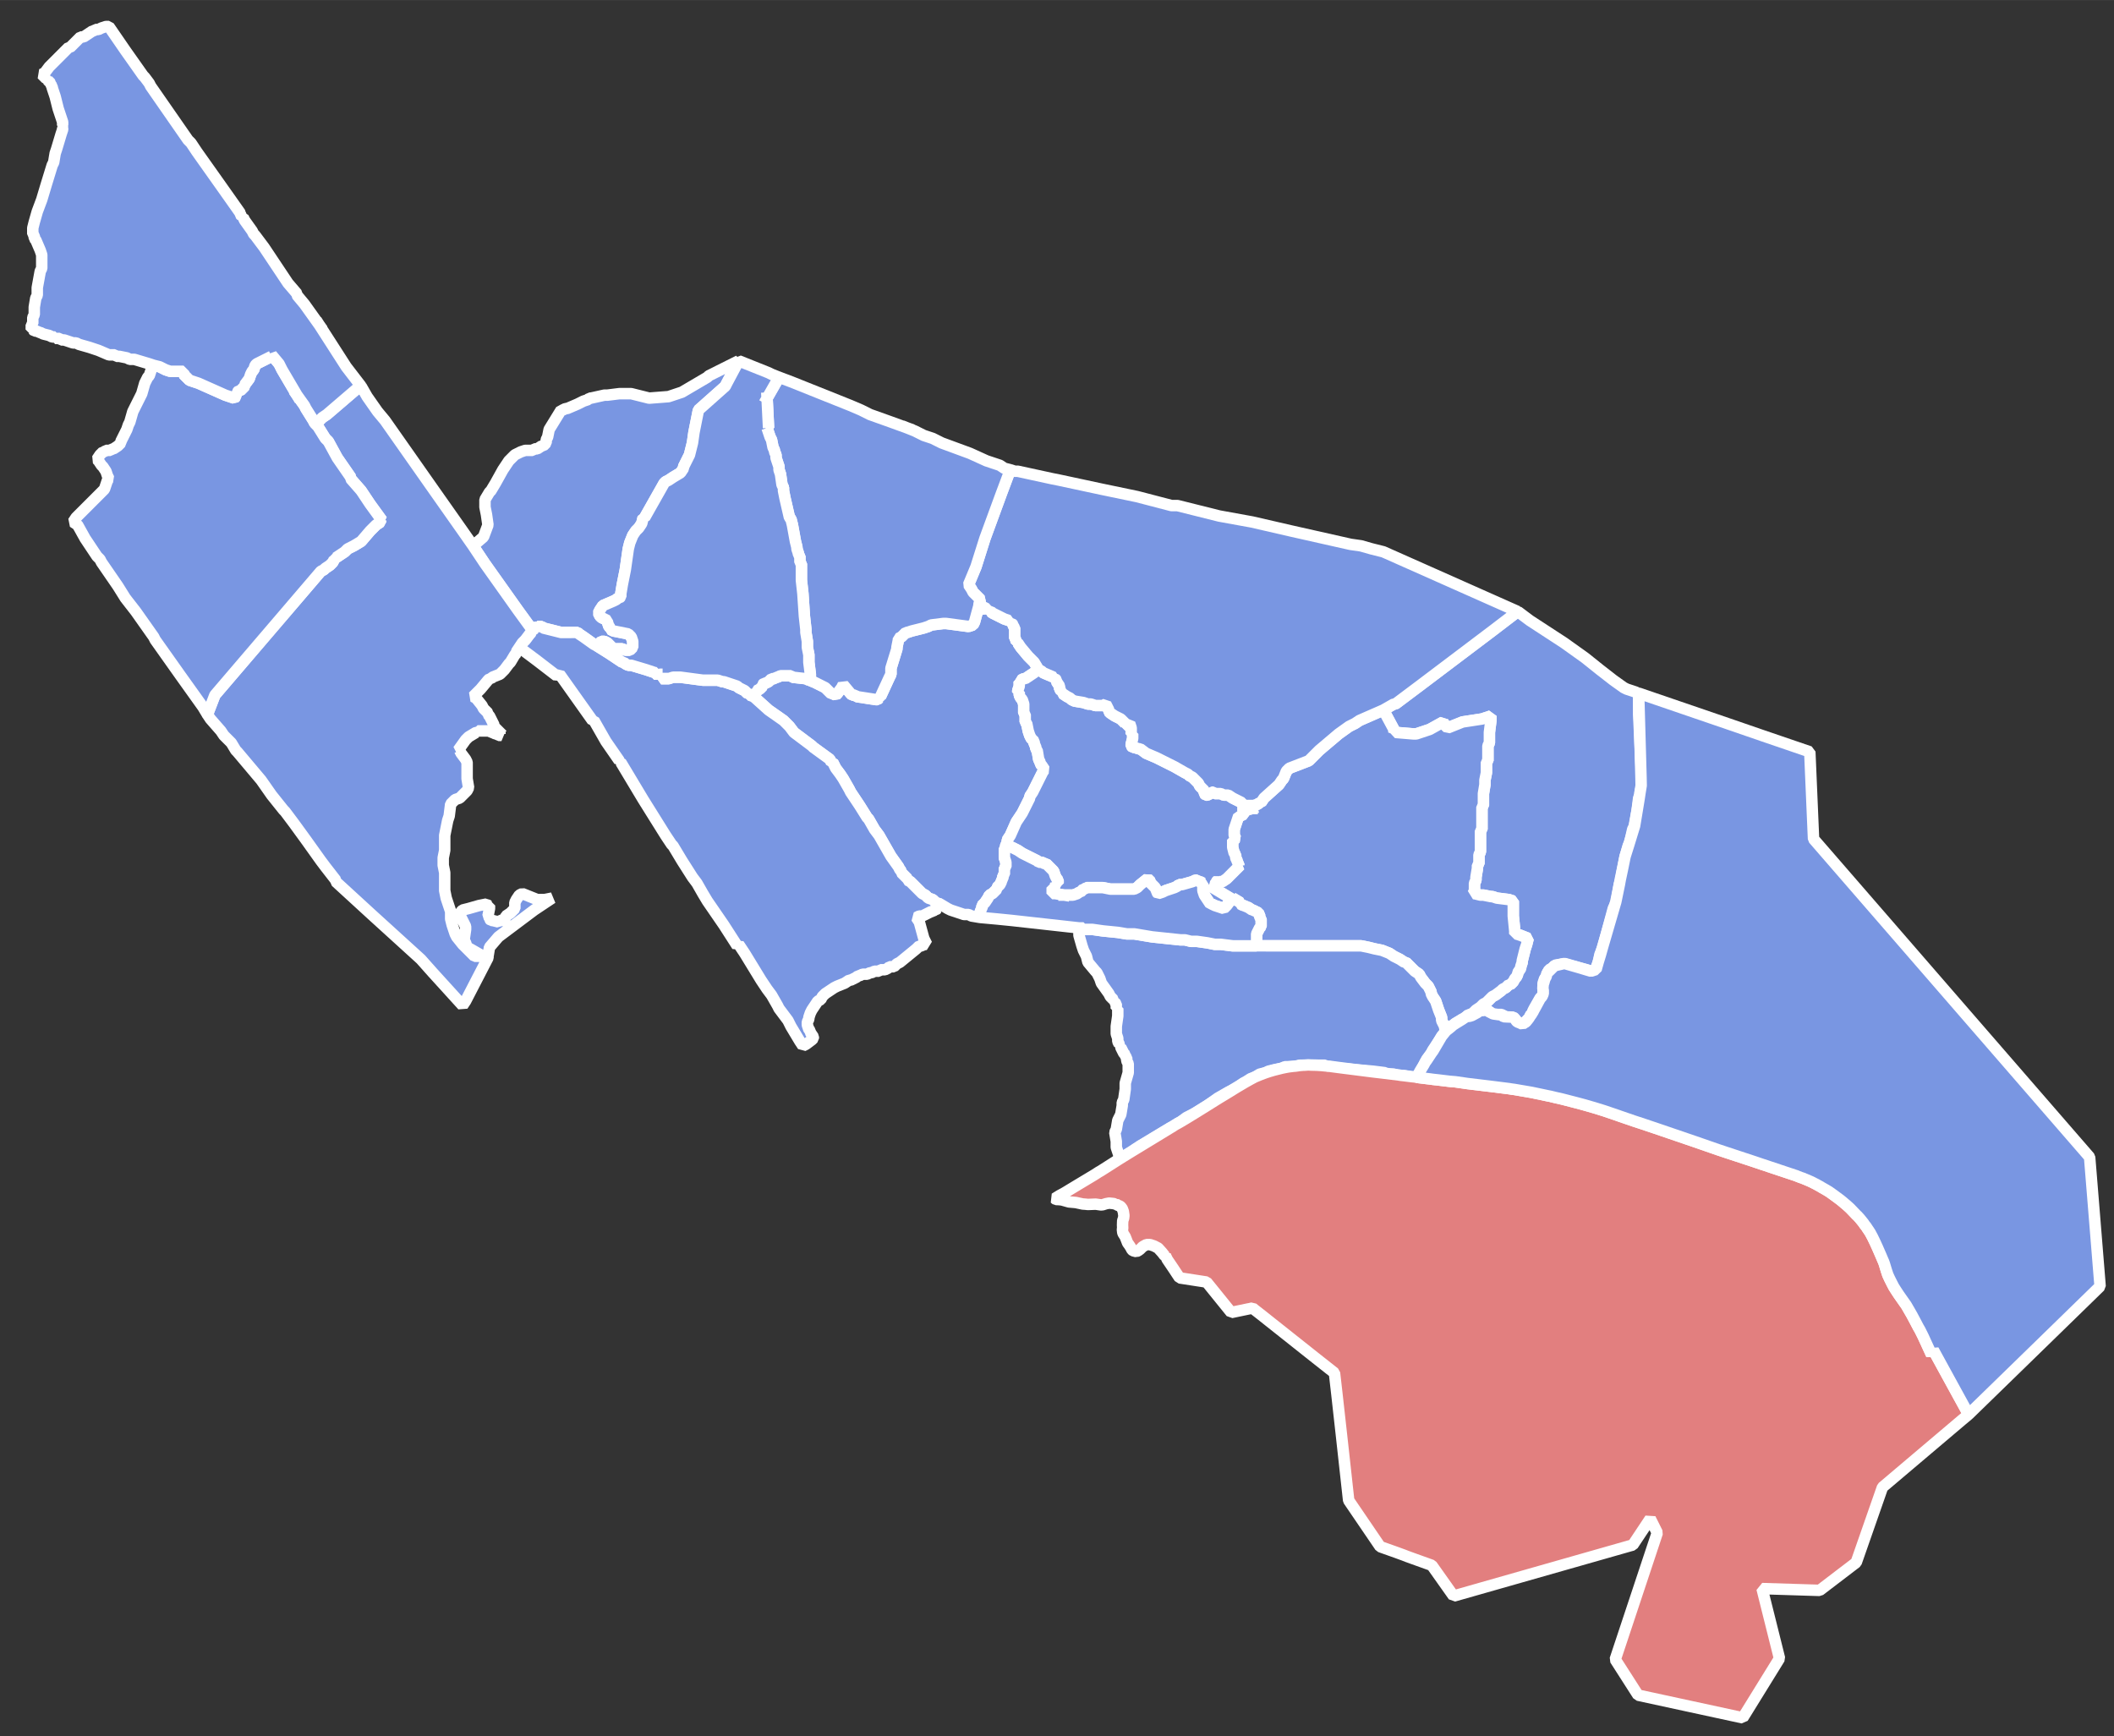
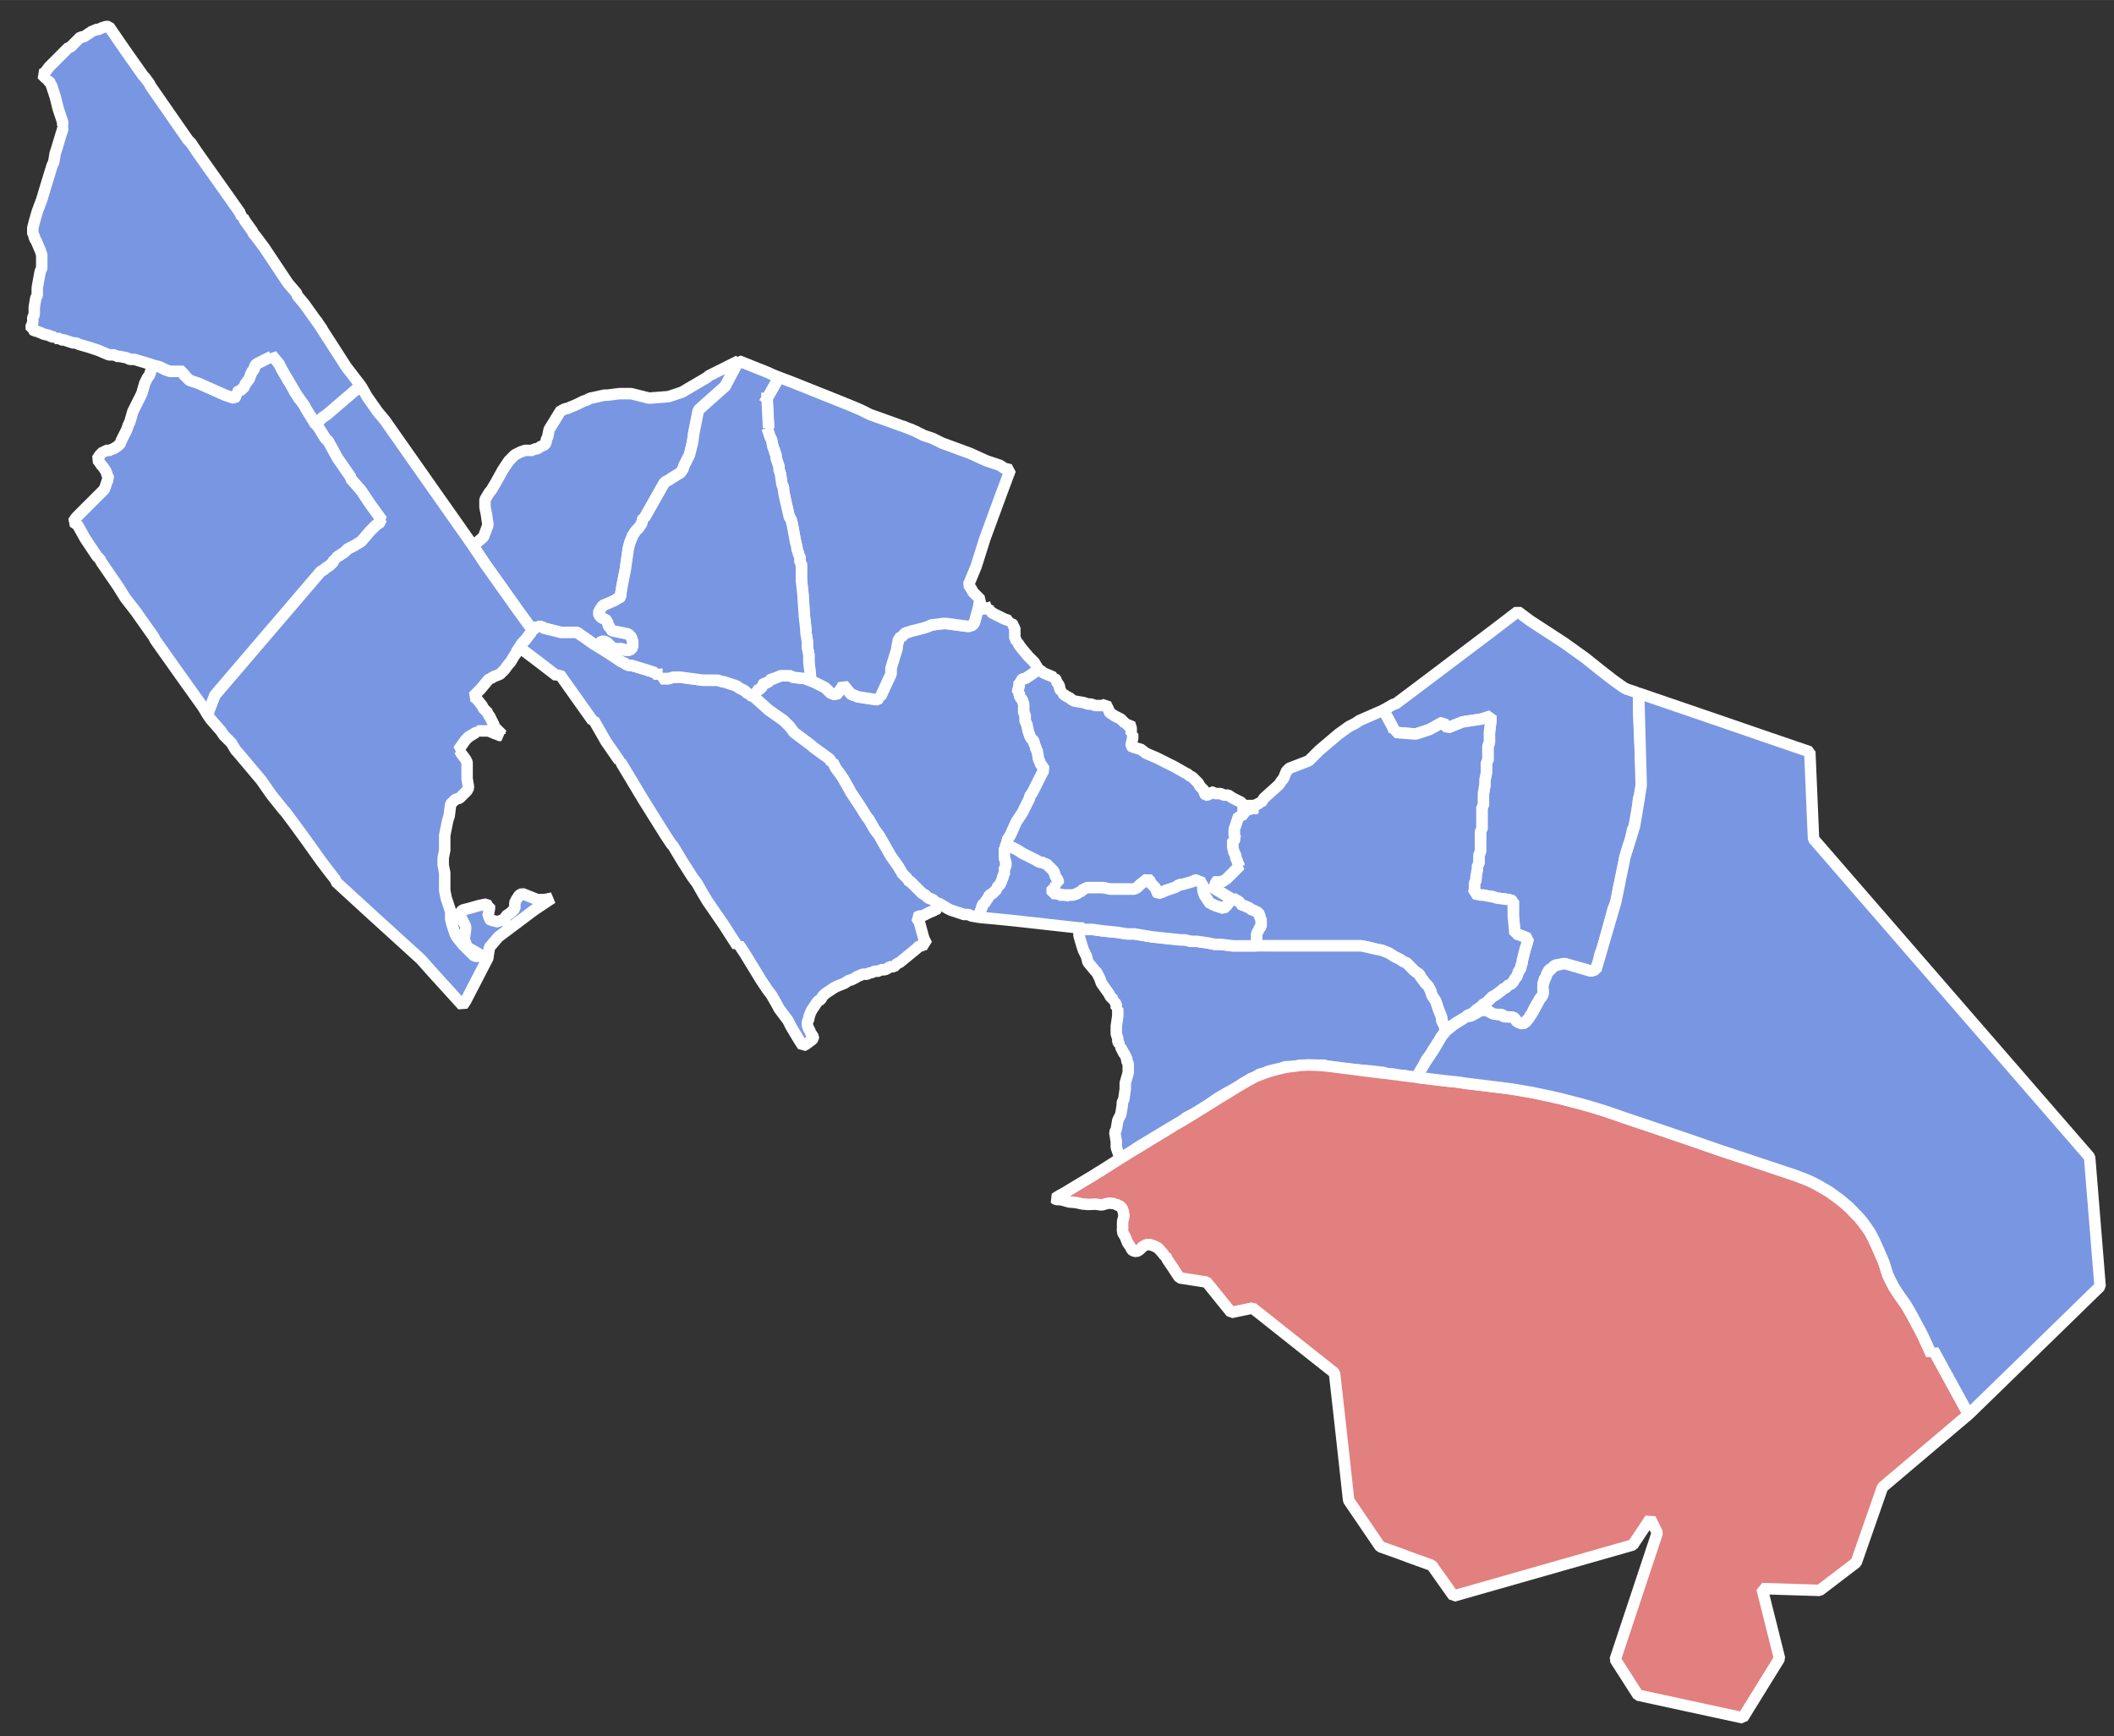
<svg xmlns="http://www.w3.org/2000/svg" xmlns:ns1="http://sodipodi.sourceforge.net/DTD/sodipodi-0.dtd" xmlns:ns2="http://www.inkscape.org/namespaces/inkscape" viewBox="0 0 141.652 116.336" width="11.993mm" version="1.2" height="9.85mm" id="svg5242" ns1:docname="2022 Maryland House of Delegates District 33C results by precinct.svg" ns2:version="1.2.1 (9c6d41e410, 2022-07-14)">
  <rect x="0" y="0" width="141.652" height="116.336" fill="#333333" stroke="none" />
  <ns1:namedview id="namedview5244" pagecolor="#505050" bordercolor="#eeeeee" borderopacity="1" ns2:showpageshadow="0" ns2:pageopacity="0" ns2:pagecheckerboard="0" ns2:deskcolor="#505050" ns2:document-units="mm" showgrid="false" ns2:zoom="6.2857298" ns2:cx="-9.5454311" ns2:cy="19.409043" ns2:window-width="1920" ns2:window-height="1009" ns2:window-x="2552" ns2:window-y="353" ns2:window-maximized="1" ns2:current-layer="g5238" />
  <defs id="defs2" />
  <g fill-rule="evenodd" stroke-linecap="square" stroke-linejoin="bevel" stroke-width="1" fill="none" stroke="#000000" id="g5238" transform="translate(-2273.821,-964.915)">
    <g stroke-linecap="square" stroke-linejoin="bevel" font-size="34.375px" font-style="normal" stroke-width="1" stroke-opacity="1" fill="none" stroke="#000000" font-family="'MS Shell Dlg 2'" font-weight="400" id="g4" />
    <g stroke-linecap="square" stroke-linejoin="bevel" font-size="34.375px" font-style="normal" stroke-width="1" stroke-opacity="1" fill="none" stroke="#000000" font-family="'MS Shell Dlg 2'" font-weight="400" id="g6" />
    <g stroke-linecap="square" stroke-linejoin="bevel" font-size="34.375px" font-style="normal" stroke-width="1" stroke-opacity="1" transform="scale(11.808)" fill="none" stroke="#000000" font-family="'MS Shell Dlg 2'" font-weight="400" id="g8" />
    <g stroke-linecap="square" stroke-linejoin="bevel" font-size="34.375px" font-style="normal" stroke-width="1" stroke-opacity="1" transform="scale(1)" fill="none" stroke="#000000" font-family="'MS Shell Dlg 2'" font-weight="400" id="g10" />
    <g stroke-linecap="square" stroke-linejoin="bevel" font-size="34.375px" font-style="normal" stroke-width="1" stroke-opacity="1" transform="scale(1)" fill="none" stroke="#000000" font-family="'MS Shell Dlg 2'" font-weight="400" id="g16" />
    <g stroke-linecap="square" stroke-linejoin="bevel" font-size="34.375px" font-style="normal" stroke-width="1" stroke-opacity="1" transform="scale(11.808)" fill="none" stroke="#000000" font-family="'MS Shell Dlg 2'" font-weight="400" id="g18" />
    <g stroke-linecap="square" stroke-linejoin="bevel" font-size="34.375px" font-style="normal" stroke-width="1" stroke-opacity="1" transform="scale(11.808)" fill="none" stroke="#000000" font-family="'MS Shell Dlg 2'" font-weight="400" id="g20" />
    <g stroke-linecap="square" stroke-linejoin="bevel" font-size="34.375px" font-style="normal" stroke-width="1" stroke-opacity="1" transform="scale(11.808)" fill="none" stroke="#000000" font-family="'MS Shell Dlg 2'" font-weight="400" id="g22" />
    <g stroke-linecap="square" stroke-linejoin="bevel" font-size="34.375px" font-style="normal" stroke-width="1" stroke-opacity="1" transform="scale(11.808)" fill="none" stroke="#000000" font-family="'MS Shell Dlg 2'" font-weight="400" id="g24" />
    <g stroke-linecap="square" stroke-linejoin="bevel" font-size="34.375px" font-style="normal" stroke-width="1" stroke-opacity="1" transform="scale(11.808)" fill="none" stroke="#000000" font-family="'MS Shell Dlg 2'" font-weight="400" id="g26" />
    <g stroke-linecap="square" stroke-linejoin="bevel" font-size="34.375px" font-style="normal" stroke-width="1" stroke-opacity="1" transform="scale(11.808)" fill="none" stroke="#000000" font-family="'MS Shell Dlg 2'" font-weight="400" id="g32" />
    <g stroke-linecap="square" stroke-linejoin="bevel" font-size="34.375px" font-style="normal" stroke-width="1" stroke-opacity="1" transform="scale(11.808)" fill="none" stroke="#000000" font-family="'MS Shell Dlg 2'" font-weight="400" id="g34" />
    <g stroke-linecap="square" stroke-linejoin="bevel" font-size="34.375px" font-style="normal" stroke-width="1" stroke-opacity="1" transform="scale(1)" fill="none" stroke="#000000" font-family="'MS Shell Dlg 2'" font-weight="400" id="g40" />
    <g stroke-linecap="square" stroke-linejoin="bevel" font-size="34.375px" font-style="normal" stroke-width="3.071" stroke-opacity="1" transform="scale(1)" fill="#808080" fill-opacity="1" stroke="#232323" font-family="'MS Shell Dlg 2'" font-weight="400" id="g116" />
    <g stroke-linecap="square" stroke-linejoin="bevel" font-size="34.375px" font-style="normal" stroke-width="3.071" stroke-opacity="1" transform="scale(1)" fill="#7996e2" fill-opacity="1" stroke="#232323" font-family="'MS Shell Dlg 2'" font-weight="400" id="g120" style="stroke-width:0.768;stroke-dasharray:none;stroke:#ffffff;stroke-opacity:1">
      <path fill-rule="evenodd" vector-effect="none" d="m 2322.42,990.791 -1.8,1.6 -0.3,1.5 -0.1,0.7 -0.2,0.8 -0.4,0.8 v 0.1 l -0.2,0.3 -0.5,0.3 -0.3,0.2 -0.2,0.1 -0.1,0.1 -1.3,2.3 h -0.1 l -0.1,0.4 -0.2,0.299 -0.2,0.2 -0.2,0.3 -0.2,0.5 -0.1,0.4 -0.2,1.4 -0.1,0.5 -0.1,0.5 -0.1,0.6 v 0.2 l -0.1,0.1 h -0.1 l -0.1,0.1 -0.2,0.1 -0.7,0.3 -0.2,0.3 -0.1,0.2 0.1,0.2 0.1,0.1 0.4,0.2 v 0.1 l 0.1,0.3 0.1,0.1 v 0.1 l 0.2,0.1 1,0.2 0.2,0.2 0.1,0.3 v 0.2 0.2 l -0.2,0.2 h -0.1 -0.2 l -0.2,-0.1 h -0.4 -0.2 l -0.1,-0.1 -0.3,-0.3 -0.2,-0.1 h -0.1 -0.1 l -0.2,0.2 -0.1,0.1 -0.2,-0.1 -0.7,-0.5 -0.3,-0.2 -0.1,-0.1 h -0.1 -0.6 -0.1 -0.2 -0.1 l -1.2,-0.3 -0.1,-0.1 h -0.1 -0.1 -0.1 l -0.1,-0.1 -0.2,0.4 -0.2,-0.3 -0.8,-1.1 -2.2,-3.1 -0.8,-1.2 0.7,-0.6 0.3,-0.8 -0.1,-0.699 -0.1,-0.5 v -0.5 l 0.3,-0.5 0.1,-0.1 0.3,-0.5 0.5,-0.9 0.4,-0.6 0.4,-0.4 0.4,-0.2 0.3,-0.1 h 0.5 l 0.1,-0.1 h 0.2 l 0.3,-0.2 h 0.1 l 0.2,-0.2 v -0.2 l 0.1,-0.2 0.1,-0.5 0.8,-1.3 h 0.1 l 0.2,-0.1 h 0.1 l 0.7,-0.3 0.4,-0.2 0.3,-0.1 0.1,-0.1 h 0.1 l 0.9,-0.2 h 0.2 l 0.8,-0.1 h 0.8 l 1.2,0.3 1.3,-0.1 0.9,-0.3 1.7,-1 0.1,-0.1 2,-1 -0.8,1.5 -0.1,0.2 v 0" id="path118" style="stroke-width:0.768;stroke-dasharray:none;stroke:#ffffff;stroke-opacity:1" />
    </g>
    <g stroke-linecap="square" stroke-linejoin="bevel" font-size="34.375px" font-style="normal" stroke-width="3.071" stroke-opacity="1" transform="scale(1)" fill="#7996e2" fill-opacity="1" stroke="#232323" font-family="'MS Shell Dlg 2'" font-weight="400" id="g124" style="stroke-width:0.768;stroke-dasharray:none;stroke:#ffffff;stroke-opacity:1">
      <path fill-rule="evenodd" vector-effect="none" d="m 2373.32,1032.59 h -0.2 -0.1 l -0.2,0.2 -0.4,0.2 h -0.1 -0.2 l 0.1,-0.1 h 0.1 l 0.2,-0.1 0.2,-0.2 0.3,-0.2 0.2,-0.2 0.2,-0.1 0.3,-0.3 0.1,-0.1 0.2,-0.1 0.4,-0.3 0.1,-0.1 0.2,-0.1 0.2,-0.2 h 0.1 l 0.2,-0.2 0.1,-0.2 0.1,-0.1 0.1,-0.2 v -0.1 l 0.2,-0.3 v -0.1 l 0.1,-0.3 v -0.1 l 0.2,-0.8 0.1,-0.3 0.1,-0.4 -0.5,-0.2 -0.3,-0.1 h -0.1 v -0.1 -0.1 l -0.1,-1 v -0.3 -0.7 l -0.3,-0.1 -0.8,-0.1 -0.3,-0.1 h -0.1 l -0.5,-0.1 h -0.1 -0.1 l -0.4,-0.1 h -0.1 l 0.1,-0.2 v -0.5 l 0.1,-0.2 v -0.2 l 0.1,-0.6 v -0.1 -0.1 l 0.1,-0.1 v -0.2 -0.4 l 0.1,-0.2 v -0.1 -0.4 -0.2 -0.1 -0.3 -0.1 -0.1 -0.1 l 0.1,-0.1 v -0.1 -0.4 -0.2 -0.1 -0.5 -0.2 l 0.1,-0.1 v -0.4 -0.2 -0.2 l 0.1,-0.6 v -0.2 -0.1 l 0.1,-0.5 v -0.2 -0.1 -0.1 -0.3 l 0.1,-0.1 v -0.1 -0.2 -0.4 -0.2 -0.1 l 0.1,-0.2 v -0.1 -0.1 -0.2 -0.1 -0.2 l 0.1,-0.8 v -0.3 l -0.6,0.2 -1.3,0.2 -0.5,0.2 -0.5,0.2 -0.2,-0.2 -0.1,-0.2 -0.9,0.5 -0.9,0.3 h -0.2 l -1.2,-0.1 v -0.1 l -0.1,0.1 v -0.2 l -0.7,-1.3 0.7,-0.4 h 0.1 l 1.6,-1.2 4.9,-3.7 1.7,-1.3 0.8,0.6 2.3,1.5 0.7,0.5 0.7,0.5 1,0.8 0.9,0.7 0.7,0.5 0.2,0.1 0.6,0.2 0.2,0.1 v 1.4 l 0.2,4.2 v 0.6 l -0.1,0.4 v 0.2 l -0.1,0.2 -0.1,0.8 -0.2,1.1 -0.1,0.2 -0.2,0.9 -0.1,0.2 -0.2,0.7 -0.2,1 -0.1,0.6 -0.1,0.3 -0.2,1.2 -0.2,0.4 -0.7,2.6 -0.2,0.5 -0.1,0.5 -0.2,0.5 -0.3,0.1 -0.3,-0.1 -0.4,-0.1 -1.1,-0.3 -0.6,0.1 -0.2,0.2 -0.2,0.1 -0.1,0.2 -0.1,0.3 -0.1,0.1 -0.1,0.3 v 0.3 0.2 0.1 0.1 0.1 h -0.1 v 0.1 l -0.1,0.1 -0.4,0.7 -0.1,0.2 v 0.1 l -0.1,0.1 -0.1,0.1 v 0.1 l -0.1,0.1 -0.2,0.2 -0.1,0.1 -0.1,0.1 -0.2,-0.1 -0.1,-0.1 -0.1,-0.1 -0.1,-0.1 -0.1,-0.1 h -0.2 -0.3 l -0.1,-0.1 -0.2,-0.1 h -0.2 -0.4 l -0.2,-0.2 -0.2,-0.1 -0.1,-0.1 v 0.1 0" id="path122" style="stroke-width:0.768;stroke-dasharray:none;stroke:#ffffff;stroke-opacity:1" />
    </g>
    <g stroke-linecap="square" stroke-linejoin="bevel" font-size="34.375px" font-style="normal" stroke-width="3.071" stroke-opacity="1" transform="scale(1)" fill="#7996e2" fill-opacity="1" stroke="#232323" font-family="'MS Shell Dlg 2'" font-weight="400" id="g128" style="stroke-width:0.768;stroke-dasharray:none;stroke:#ffffff;stroke-opacity:1">
      <path fill-rule="evenodd" vector-effect="none" d="m 2357.72,1019.09 v -0.2 h 0.1 l 0.3,-0.1 0.1,-0.1 h 0.1 l 0.2,-0.3 1,-0.9 0.2,-0.3 0.1,-0.1 0.2,-0.5 0.2,-0.2 1.3,-0.5 0.7,-0.7 1.3,-1.1 0.7,-0.5 0.4,-0.2 0.3,-0.2 1.6,-0.7 0.7,1.3 v 0.2 l 0.1,-0.1 v 0.1 l 1.2,0.1 h 0.2 l 0.9,-0.3 0.9,-0.5 0.1,0.2 0.2,0.2 0.5,-0.2 0.5,-0.2 1.3,-0.2 0.6,-0.2 v 0.3 l -0.1,0.8 v 0.2 0.1 0.2 0.1 0.1 l -0.1,0.2 v 0.1 0.2 0.4 0.2 0.1 l -0.1,0.1 v 0.3 0.1 0.1 0.2 l -0.1,0.5 v 0.1 0.2 l -0.1,0.6 v 0.2 0.2 0.4 l -0.1,0.1 v 0.2 0.5 0.1 0.2 0.4 0.1 l -0.1,0.1 v 0.1 0.1 0.1 0.3 0.1 0.2 0.4 0.1 l -0.1,0.2 v 0.4 0.2 l -0.1,0.1 v 0.1 0.1 l -0.1,0.6 v 0.2 l -0.1,0.2 v 0.5 l -0.1,0.2 h 0.1 l 0.4,0.1 h 0.1 0.1 l 0.5,0.1 h 0.1 l 0.3,0.1 0.8,0.1 0.3,0.1 v 0.7 0.3 l 0.1,1 v 0.1 0.1 h 0.1 l 0.3,0.1 0.5,0.2 -0.1,0.4 -0.1,0.3 -0.2,0.8 v 0.1 l -0.1,0.3 v 0.1 l -0.2,0.3 v 0.1 l -0.1,0.2 -0.1,0.1 -0.1,0.2 -0.2,0.2 h -0.1 l -0.2,0.2 -0.2,0.1 -0.1,0.1 -0.4,0.3 -0.2,0.1 -0.1,0.1 -0.3,0.3 -0.2,0.1 -0.2,0.2 -0.3,0.2 -0.2,0.2 -0.2,0.1 h -0.1 l -0.1,0.1 -0.2,0.2 h -0.1 l -0.5,0.3 -0.1,0.1 -0.2,0.1 v 0.1 l -0.1,0.1 -0.2,0.1 -0.1,-0.2 v -0.1 l -0.1,-0.2 -0.1,-0.2 v -0.2 l -0.2,-0.5 -0.1,-0.3 -0.1,-0.3 -0.2,-0.3 -0.1,-0.2 v -0.1 l -0.1,-0.2 -0.1,-0.2 -0.2,-0.2 -0.3,-0.4 -0.1,-0.2 -0.3,-0.2 -0.3,-0.3 -0.3,-0.3 h -0.1 l -0.3,-0.2 -0.4,-0.2 -0.3,-0.2 -0.5,-0.2 -0.5,-0.1 -0.4,-0.1 -0.5,-0.1 h -0.4 -1.3 -0.5 -0.4 -0.2 -1.5 -1.7 -1 v -0.2 -0.2 -0.1 -0.1 -0.1 -0.1 l 0.1,-0.2 0.1,-0.2 0.1,-0.1 v -0.1 -0.2 -0.1 -0.1 l -0.1,-0.1 v -0.1 -0.1 l -0.1,-0.1 -0.1,-0.1 h -0.1 l -0.1,-0.1 h -0.1 l -0.3,-0.2 h -0.1 l -0.1,-0.1 h -0.1 l -0.2,-0.1 v -0.1 l -0.5,-0.3 v 0.1 l -1.5,-0.9 h 0.1 0.1 l 0.1,0.1 0.1,-0.4 0.1,-0.1 0.1,0.1 h 0.2 l 0.3,-0.2 0.1,-0.1 0.8,-0.8 h -0.1 v -0.1 l -0.1,-0.1 v -0.1 l -0.1,-0.2 v -0.1 -0.1 l -0.1,-0.1 -0.1,-0.4 v -0.1 -0.2 -0.1 -0.1 h 0.1 l 0.1,-0.1 -0.1,-0.2 v -0.4 l 0.3,-0.9 h 0.2 l 0.3,-0.4 0.4,-0.1 v 0" id="path126" style="stroke-width:0.768;stroke-dasharray:none;stroke:#ffffff;stroke-opacity:1" />
    </g>
    <g stroke-linecap="square" stroke-linejoin="bevel" font-size="34.375px" font-style="normal" stroke-width="3.071" stroke-opacity="1" transform="scale(1)" fill="#808080" fill-opacity="1" stroke="#232323" font-family="'MS Shell Dlg 2'" font-weight="400" id="g134" />
    <g stroke-linecap="square" stroke-linejoin="bevel" font-size="34.375px" font-style="normal" stroke-width="3.071" stroke-opacity="1" transform="scale(1)" fill="#7996e2" fill-opacity="1" stroke="#232323" font-family="'MS Shell Dlg 2'" font-weight="400" id="g138" style="stroke-width:0.768;stroke-dasharray:none;stroke:#ffffff;stroke-opacity:1">
      <path fill-rule="evenodd" vector-effect="none" d="m 2339.92,1005.69 0.1,0.3 v -0.1 h 0.1 0.1 l 0.1,0.1 0.2,0.1 0.6,0.3 0.3,0.1 v 0.1 h 0.1 v 0.1 h 0.1 l 0.1,0.1 v 0.1 l 0.1,0.1 v 0.1 0.3 0.3 l 0.1,0.1 v 0.2 h 0.1 l 0.2,0.3 0.5,0.6 0.4,0.4 0.3,0.5 -0.2,0.1 -0.1,0.1 -0.3,0.2 -0.3,0.2 h -0.1 l -0.2,0.1 v 0.1 h -0.1 v 0.1 0.1 0.1 l -0.1,0.3 v 0.1 h 0.1 v 0.2 l 0.1,0.2 0.1,0.1 0.1,0.3 v 0.6 l 0.1,0.1 v 0.3 0.2 l 0.1,0.1 0.1,0.5 0.1,0.3 0.1,0.2 0.1,0.1 0.1,0.1 v 0.2 l 0.1,0.1 v 0.2 l 0.1,0.1 0.1,0.6 0.1,0.2 v 0.1 l 0.1,0.1 0.2,0.3 -0.1,0.1 -0.1,0.2 -0.6,1.2 -0.2,0.3 v 0.1 l -0.3,0.6 -0.2,0.4 -0.4,0.6 -0.4,0.9 -0.2,0.3 v 0.2 l -0.1,0.1 v 0.1 0.1 l -0.1,0.1 v 0.1 0.1 0.1 0.1 0.1 0.1 l 0.1,0.3 v 0.1 0.2 l -0.1,0.1 v 0.1 0.1 0.2 l -0.1,0.1 v 0.2 l -0.1,0.1 v 0.1 l -0.1,0.2 -0.1,0.1 -0.1,0.1 v 0.1 l -0.1,0.1 -0.1,0.1 -0.1,0.1 -0.2,0.1 -0.1,0.2 -0.2,0.3 -0.2,0.2 v 0.2 l -0.1,0.1 v 0.1 0.4 l -0.6,-0.1 -0.2,-0.1 h -0.3 l -0.3,-0.1 -0.3,-0.1 -0.3,-0.1 -0.2,-0.1 -0.5,-0.3 -0.3,-0.1 -0.1,-0.1 -0.1,-0.1 -0.3,-0.1 -0.2,-0.2 -0.2,-0.1 -0.2,-0.2 -0.2,-0.2 -0.2,-0.2 -0.2,-0.2 -0.2,-0.1 v -0.1 l -0.2,-0.2 -0.2,-0.2 v -0.1 l -0.1,-0.1 -0.1,-0.2 -0.5,-0.7 -0.8,-1.4 -0.3,-0.4 -0.4,-0.7 -0.1,-0.1 -0.5,-0.8 -0.6,-0.9 -0.1,-0.2 -0.4,-0.7 -0.2,-0.3 -0.3,-0.4 -0.1,-0.2 -0.1,-0.2 h -0.1 l -0.1,-0.2 -1.1,-0.8 -0.1,-0.1 -1.2,-0.9 -0.3,-0.4 -0.4,-0.4 -1,-0.7 -1,-0.9 h -0.1 l 0.3,-0.3 v -0.1 l 0.2,-0.1 0.1,-0.1 0.1,-0.1 v -0.1 l 0.1,-0.1 h 0.1 l 0.2,-0.1 0.2,-0.2 h 0.1 0.1 l 0.1,-0.1 h 0.1 l 0.2,-0.1 h 0.2 0.2 0.2 0.1 l 0.1,0.1 0.9,0.1 0.2,0.1 h 0.1 l 0.1,0.1 h 0.1 l 0.4,0.2 0.2,0.1 0.2,0.1 0.3,0.3 0.1,0.1 h 0.1 l 0.2,0.1 0.1,-0.1 0.3,-0.4 0.1,-0.2 0.5,0.6 0.1,0.1 h 0.1 0.1 l 0.1,0.1 1.3,0.2 h 0.1 l 0.1,-0.1 h 0.1 v -0.1 l 0.6,-1.3 0.1,-0.2 v -0.2 -0.2 l 0.4,-1.3 v -0.1 l 0.1,-0.5 v -0.1 l 0.2,-0.1 0.3,-0.3 h 0.1 l 0.3,-0.1 0.8,-0.2 0.3,-0.1 0.2,-0.1 0.8,-0.1 h 0.2 l 1.5,0.2 0.3,-0.1 0.1,-0.2 0.3,-1.1 h 0.1 l 0.4,0.2 v 0" id="path136" style="stroke-width:0.768;stroke-dasharray:none;stroke:#ffffff;stroke-opacity:1" />
    </g>
    <g stroke-linecap="square" stroke-linejoin="bevel" font-size="34.375px" font-style="normal" stroke-width="3.071" stroke-opacity="1" transform="scale(1)" fill="#808080" fill-opacity="1" stroke="#232323" font-family="'MS Shell Dlg 2'" font-weight="400" id="g150" />
    <g stroke-linecap="square" stroke-linejoin="bevel" font-size="34.375px" font-style="normal" stroke-width="3.071" stroke-opacity="1" transform="scale(1)" fill="#7996e2" fill-opacity="1" stroke="#232323" font-family="'MS Shell Dlg 2'" font-weight="400" id="g154" style="stroke-width:0.768;stroke-dasharray:none;stroke:#ffffff;stroke-opacity:1">
      <path fill-rule="evenodd" vector-effect="none" d="m 2357.12,1018.89 h 0.6 v 0.2 l -0.4,0.1 -0.3,0.4 h -0.2 l -0.3,0.9 v 0.4 l 0.1,0.2 -0.1,0.1 h -0.1 v 0.1 0.1 0.2 0.1 l 0.1,0.4 0.1,0.1 v 0.1 0.1 l 0.1,0.2 v 0.1 l 0.1,0.1 v 0.1 h 0.1 l -0.8,0.8 -0.1,0.1 -0.3,0.2 h -0.2 l -0.1,-0.1 -0.1,0.1 -0.1,0.4 -0.1,-0.1 h -0.1 -0.1 l 1.5,0.9 h -0.1 l -0.3,0.4 -0.1,0.1 -0.1,0.1 -0.6,-0.2 -0.2,-0.1 h -0.1 l -0.4,-0.6 -0.1,-0.3 v -0.3 l 0.1,-0.2 h -0.1 l -0.2,-0.1 h -0.1 l -0.1,-0.1 h -0.1 l -0.2,0.1 -0.7,0.2 h -0.2 l -0.1,0.1 -0.2,0.1 -0.6,0.2 -0.2,0.1 -0.3,0.1 -0.1,-0.1 v -0.1 l -0.1,-0.2 -0.3,-0.3 v -0.1 l -0.2,-0.2 -0.5,0.4 -0.2,0.2 -0.2,0.1 h -0.1 -0.1 -0.2 -0.2 -0.4 -0.2 -0.2 -0.2 l -0.5,-0.1 h -0.2 -0.2 -0.3 -0.1 -0.1 -0.1 -0.1 l -0.1,0.1 h -0.1 l -0.1,0.1 -0.1,0.1 h -0.1 l -0.1,0.1 -0.3,0.1 h -0.1 -0.1 -0.1 -0.1 -0.2 l -0.6,-0.1 h -0.2 v -0.1 -0.1 -0.1 -0.1 h 0.1 l 0.1,-0.1 v -0.1 h 0.1 v -0.1 h 0.1 v -0.1 -0.1 l -0.1,-0.1 -0.1,-0.2 -0.1,-0.3 -0.2,-0.2 -0.1,-0.1 -0.1,-0.1 -0.1,-0.1 h -0.1 l -0.2,-0.1 h -0.2 l -0.1,-0.1 -0.2,-0.1 -0.4,-0.2 -0.4,-0.2 -0.3,-0.2 -0.2,-0.1 -0.2,-0.1 -0.4,-0.1 v -0.1 l 0.1,-0.1 v -0.2 l 0.2,-0.3 0.4,-0.9 0.4,-0.6 0.2,-0.4 0.3,-0.6 v -0.1 l 0.2,-0.3 0.6,-1.2 0.1,-0.2 0.1,-0.1 -0.2,-0.3 -0.1,-0.1 v -0.1 l -0.1,-0.2 -0.1,-0.6 -0.1,-0.1 v -0.2 l -0.1,-0.1 v -0.2 l -0.1,-0.1 -0.1,-0.1 -0.1,-0.2 -0.1,-0.3 -0.1,-0.5 -0.1,-0.1 v -0.2 -0.3 l -0.1,-0.1 v -0.6 l -0.1,-0.3 -0.1,-0.1 -0.1,-0.2 v -0.2 h -0.1 v -0.1 l 0.1,-0.3 v -0.1 -0.1 -0.1 h 0.1 v -0.1 l 0.2,-0.1 h 0.1 l 0.3,-0.2 0.3,-0.2 0.1,-0.1 0.2,-0.1 0.2,0.1 0.1,0.1 0.7,0.3 v 0.1 h 0.1 l 0.1,0.1 v 0.1 l 0.2,0.3 v 0.1 0.1 l 0.1,0.1 v 0.1 h 0.1 v 0.1 l 0.3,0.2 0.2,0.1 0.1,0.1 0.2,0.1 0.6,0.1 0.3,0.1 h 0.2 l 0.3,0.1 h 0.3 0.1 0.1 l 0.2,-0.1 0.2,0.4 v 0.1 l 0.1,0.1 0.3,0.2 0.2,0.1 0.2,0.1 0.1,0.1 0.1,0.1 0.1,0.1 v 0.1 h 0.1 l 0.2,-0.1 0.1,0.3 v 0.2 0.1 0.1 h 0.1 v 0.1 0.1 0.1 l -0.1,0.4 v 0.1 l 0.1,0.1 h 0.1 l 0.3,0.1 h 0.1 l 0.4,0.3 0.7,0.3 1.2,0.6 0.7,0.4 0.2,0.1 0.1,0.1 0.2,0.1 0.1,0.1 0.1,0.1 0.1,0.1 0.1,0.1 0.1,0.2 0.1,0.1 0.1,0.1 0.1,0.1 v 0.2 l 0.1,0.1 h 0.1 l 0.2,-0.1 0.1,-0.1 h 0.1 l 0.1,0.1 h 0.1 0.1 0.1 0.1 l 0.2,0.1 h 0.2 0.1 l 0.3,0.2 0.6,0.3 0.1,0.2 v 0" id="path152" style="stroke-width:0.768;stroke-dasharray:none;stroke:#ffffff;stroke-opacity:1" />
    </g>
    <g stroke-linecap="square" stroke-linejoin="bevel" font-size="34.375px" font-style="normal" stroke-width="3.071" stroke-opacity="1" transform="scale(1)" fill="#7996e2" fill-opacity="1" stroke="#232323" font-family="'MS Shell Dlg 2'" font-weight="400" id="g158" style="stroke-width:0.768;stroke-dasharray:none;stroke:#ffffff;stroke-opacity:1">
      <path fill-rule="evenodd" vector-effect="none" d="m 2359.02,1028.29 h 1.7 1.5 0.2 0.4 0.5 1.3 0.4 l 0.5,0.1 0.4,0.1 0.5,0.1 0.5,0.2 0.3,0.2 0.4,0.2 0.3,0.2 h 0.1 l 0.3,0.3 0.3,0.3 0.3,0.2 0.1,0.2 0.3,0.4 0.2,0.2 0.1,0.2 0.1,0.2 v 0.1 l 0.1,0.2 0.2,0.3 0.1,0.3 0.1,0.3 0.2,0.5 v 0.2 l 0.1,0.2 0.1,0.2 v 0.1 l 0.1,0.2 -0.3,0.4 -0.6,0.9 -0.1,0.2 -0.3,0.4 -0.1,0.2 -0.1,0.2 -0.2,0.4 -0.2,0.3 -0.1,0.1 h -0.1 -0.1 -0.1 l -0.5,-0.1 h -0.2 -0.2 l -0.3,-0.1 h -0.1 -0.1 -0.3 l -0.1,-0.1 -0.8,-0.1 -2.3,-0.2 -0.6,-0.1 h -0.1 -0.1 l -0.1,-0.1 h -0.1 -0.2 -0.3 -0.4 -0.1 -0.3 -0.1 -0.1 -0.1 l -0.3,0.1 h -0.1 -0.4 -0.2 l -0.2,0.1 -0.5,0.1 -0.4,0.1 -0.2,0.1 -0.4,0.1 -0.3,0.2 -0.3,0.1 -0.3,0.2 -0.2,0.1 -0.4,0.3 -0.6,0.3 -0.7,0.4 -0.7,0.5 -0.8,0.5 -0.6,0.3 -0.4,0.3 -0.2,0.1 -0.1,0.1 -0.2,0.1 -0.2,0.1 -2,1.2 -0.3,0.2 -0.4,0.3 -0.7,0.4 v -0.2 l -0.1,-0.3 -0.1,-0.3 v -0.2 -0.2 l -0.1,-0.6 0.1,-0.2 0.1,-0.6 0.1,-0.2 0.1,-0.2 0.1,-0.6 v -0.2 l 0.1,-0.2 0.1,-0.7 v -0.2 -0.2 l 0.2,-0.7 v -0.2 -0.2 -0.1 -0.1 l -0.1,-0.2 v -0.2 l -0.1,-0.1 v -0.1 l -0.1,-0.1 -0.1,-0.2 -0.1,-0.2 v -0.1 h -0.1 v -0.1 l -0.1,-0.2 v -0.2 l -0.1,-0.3 v -0.2 -0.1 -0.1 -0.1 l 0.1,-0.7 v -0.1 -0.3 -0.1 h -0.1 v -0.1 -0.1 -0.1 l -0.1,-0.1 v -0.1 h -0.1 v -0.1 l -0.2,-0.2 -0.1,-0.2 -0.5,-0.7 -0.1,-0.3 -0.2,-0.4 -0.1,-0.1 -0.5,-0.6 -0.1,-0.4 -0.2,-0.4 -0.1,-0.3 -0.2,-0.7 v -0.2 -0.1 -0.2 h 0.1 0.2 v 0.1 h 0.6 l 0.7,0.1 1,0.1 0.6,0.1 h 0.5 l 0.6,0.1 0.6,0.1 1.9,0.2 h 0.3 l 0.4,0.1 h 0.4 l 0.7,0.1 0.5,0.1 h 0.4 l 0.8,0.1 h 0.8 0.8 1 v 0" id="path156" style="stroke-width:0.768;stroke-dasharray:none;stroke:#ffffff;stroke-opacity:1" />
    </g>
    <g stroke-linecap="square" stroke-linejoin="bevel" font-size="34.375px" font-style="normal" stroke-width="3.071" stroke-opacity="1" transform="scale(1)" fill="#808080" fill-opacity="1" stroke="#232323" font-family="'MS Shell Dlg 2'" font-weight="400" id="g172" />
    <g stroke-linecap="square" stroke-linejoin="bevel" font-size="34.375px" font-style="normal" stroke-width="3.071" stroke-opacity="1" transform="scale(1)" fill="#7996e2" fill-opacity="1" stroke="#232323" font-family="'MS Shell Dlg 2'" font-weight="400" id="g176" style="stroke-width:0.768;stroke-dasharray:none;stroke:#ffffff;stroke-opacity:1">
      <path fill-rule="evenodd" vector-effect="none" d="m 2345.12,1024.89 h 0.2 0.1 0.1 0.1 0.1 l 0.3,-0.1 0.1,-0.1 h 0.1 l 0.1,-0.1 0.1,-0.1 h 0.1 l 0.1,-0.1 h 0.1 0.1 0.1 0.1 0.3 0.2 0.2 l 0.5,0.1 h 0.2 0.2 0.2 0.4 0.2 0.2 0.1 0.1 l 0.2,-0.1 0.2,-0.2 0.5,-0.4 0.2,0.2 v 0.1 l 0.3,0.3 0.1,0.2 v 0.1 l 0.1,0.1 0.3,-0.1 0.2,-0.1 0.6,-0.2 0.2,-0.1 0.1,-0.1 h 0.2 l 0.7,-0.2 0.2,-0.1 h 0.1 l 0.1,0.1 h 0.1 l 0.2,0.1 h 0.1 l -0.1,0.2 v 0.3 l 0.1,0.3 0.4,0.6 h 0.1 l 0.2,0.1 0.6,0.2 0.1,-0.1 0.1,-0.1 0.3,-0.4 h 0.1 v -0.1 l 0.5,0.3 v 0.1 l 0.2,0.1 h 0.1 l 0.1,0.1 h 0.1 l 0.3,0.2 h 0.1 l 0.1,0.1 h 0.1 l 0.1,0.1 0.1,0.1 v 0.1 0.1 l 0.1,0.1 v 0.1 0.1 0.2 0.1 l -0.1,0.1 -0.1,0.2 -0.1,0.2 v 0.1 0.1 0.1 0.1 0.2 0.2 h -0.8 -0.8 l -0.8,-0.1 h -0.4 l -0.5,-0.1 -0.7,-0.1 h -0.4 l -0.4,-0.1 h -0.3 l -1.9,-0.2 -0.6,-0.1 -0.6,-0.1 h -0.5 l -0.6,-0.1 -1,-0.1 -0.7,-0.1 h -0.6 v -0.1 h -0.2 -0.1 l -0.9,-0.1 -2.7,-0.3 -0.9,-0.1 -1,-0.1 -1.1,-0.1 v -0.4 -0.1 l 0.1,-0.1 v -0.2 l 0.2,-0.2 0.2,-0.3 0.1,-0.2 0.2,-0.1 0.1,-0.1 0.1,-0.1 0.1,-0.1 v -0.1 l 0.1,-0.1 0.1,-0.1 0.1,-0.2 v -0.1 l 0.1,-0.1 v -0.2 l 0.1,-0.1 v -0.2 -0.1 -0.1 l 0.1,-0.1 v -0.2 -0.1 l -0.1,-0.3 v -0.1 -0.1 -0.1 -0.1 -0.1 -0.1 l 0.1,-0.1 v -0.1 l 0.4,0.1 0.2,0.1 0.2,0.1 0.3,0.2 0.4,0.2 0.4,0.2 0.2,0.1 0.1,0.1 h 0.2 l 0.2,0.1 h 0.1 l 0.1,0.1 0.1,0.1 0.1,0.1 0.2,0.2 0.1,0.3 0.1,0.2 0.1,0.1 v 0.1 0.1 h -0.1 v 0.1 h -0.1 v 0.1 l -0.1,0.1 h -0.1 v 0.1 0.1 0.1 0.1 h 0.2 l 0.6,0.1 v 0" id="path174" style="stroke-width:0.768;stroke-dasharray:none;stroke:#ffffff;stroke-opacity:1" />
    </g>
    <g stroke-linecap="square" stroke-linejoin="bevel" font-size="34.375px" font-style="normal" stroke-width="3.071" stroke-opacity="1" transform="scale(1)" fill="#808080" fill-opacity="1" stroke="#232323" font-family="'MS Shell Dlg 2'" font-weight="400" id="g300" />
    <g stroke-linecap="square" stroke-linejoin="bevel" font-size="34.375px" font-style="normal" stroke-width="3.071" stroke-opacity="1" transform="scale(1)" fill="#7996e2" fill-opacity="1" stroke="#232323" font-family="'MS Shell Dlg 2'" font-weight="400" id="g304" style="stroke-width:0.768;stroke-dasharray:none;stroke:#ffffff;stroke-opacity:1">
-       <path fill-rule="evenodd" vector-effect="none" d="m 2357.12,1018.89 -0.1,-0.2 -0.6,-0.3 -0.3,-0.2 h -0.1 -0.2 l -0.2,-0.1 h -0.1 -0.1 -0.1 -0.1 l -0.1,-0.1 h -0.1 l -0.1,0.1 -0.2,0.1 h -0.1 l -0.1,-0.1 v -0.2 l -0.1,-0.1 -0.1,-0.1 -0.1,-0.1 -0.1,-0.2 -0.1,-0.1 -0.1,-0.1 -0.1,-0.1 -0.1,-0.1 -0.2,-0.1 -0.1,-0.1 -0.2,-0.1 -0.7,-0.4 -1.2,-0.6 -0.7,-0.3 -0.4,-0.3 h -0.1 l -0.3,-0.1 h -0.1 l -0.1,-0.1 v -0.1 l 0.1,-0.4 v -0.1 -0.1 -0.1 h -0.1 v -0.1 -0.1 -0.2 l -0.1,-0.3 -0.2,0.1 h -0.1 v -0.1 l -0.1,-0.1 -0.1,-0.1 -0.1,-0.1 -0.2,-0.1 -0.2,-0.1 -0.3,-0.2 -0.1,-0.1 v -0.1 l -0.2,-0.4 -0.2,0.1 h -0.1 -0.1 -0.3 l -0.3,-0.1 h -0.2 l -0.3,-0.1 -0.6,-0.1 -0.2,-0.1 -0.1,-0.1 -0.2,-0.1 -0.3,-0.2 v -0.1 h -0.1 v -0.1 l -0.1,-0.1 v -0.1 -0.1 l -0.2,-0.3 v -0.1 l -0.1,-0.1 h -0.1 v -0.1 l -0.7,-0.3 -0.1,-0.1 -0.2,-0.1 -0.3,-0.5 -0.4,-0.4 -0.5,-0.6 -0.2,-0.3 h -0.1 v -0.2 l -0.1,-0.1 v -0.3 -0.3 -0.1 l -0.1,-0.1 v -0.1 l -0.1,-0.1 h -0.1 v -0.1 h -0.1 v -0.1 l -0.3,-0.1 -0.6,-0.3 -0.2,-0.1 -0.1,-0.1 h -0.1 -0.1 v 0.1 l -0.1,-0.3 -0.4,-0.2 h -0.1 v -0.1 l 0.1,-0.3 -0.1,-0.1 -0.1,-0.1 -0.2,-0.2 -0.1,-0.1 -0.1,-0.2 -0.2,-0.3 0.5,-1.2 0.6,-1.9 1.1,-2.999 0.6,-1.6 0.3,0.1 h 0.2 l 2.3,0.5 0.5,0.1 2.8,0.6 2.4,0.5 2.3,0.6 h 0.4 l 1.2,0.3 1.6,0.4 2.2,0.4 2.6,0.599 4,0.9 0.7,0.1 0.7,0.2 0.8,0.2 1.8,0.8 5.4,2.4 1.8,0.8 -1.7,1.3 -4.9,3.7 -1.6,1.2 h -0.1 l -0.7,0.4 -1.6,0.7 -0.3,0.2 -0.4,0.2 -0.7,0.5 -1.3,1.1 -0.7,0.7 -1.3,0.5 -0.2,0.2 -0.2,0.5 -0.1,0.1 -0.2,0.3 -1,0.9 -0.2,0.3 h -0.1 l -0.1,0.1 -0.3,0.1 h -0.1 -0.6 v 0" id="path302" style="stroke-width:0.768;stroke-dasharray:none;stroke:#ffffff;stroke-opacity:1" />
-     </g>
+       </g>
    <g stroke-linecap="square" stroke-linejoin="bevel" font-size="34.375px" font-style="normal" stroke-width="3.071" stroke-opacity="1" transform="scale(1)" fill="#808080" fill-opacity="1" stroke="#232323" font-family="'MS Shell Dlg 2'" font-weight="400" id="g340" />
    <g stroke-linecap="square" stroke-linejoin="bevel" font-size="34.375px" font-style="normal" stroke-width="3.071" stroke-opacity="1" transform="scale(1)" fill="#e27f7f" fill-opacity="1" stroke="#232323" font-family="'MS Shell Dlg 2'" font-weight="400" id="g344" style="stroke-width:0.768;stroke-dasharray:none;stroke:#ffffff;stroke-opacity:1">
      <path fill-rule="evenodd" vector-effect="none" d="m 2397.19,1045.36 0.38,0.32 0.22,0.2 0.22,0.23 0.23,0.24 0.03,0.02 0.18,0.2 0.17,0.21 0.08,0.1 0.05,0.08 0.12,0.15 0.09,0.14 0.09,0.13 0.09,0.14 0.15,0.28 0.17,0.35 0.16,0.35 0.24,0.55 0.11,0.26 0.07,0.16 0.05,0.14 0.13,0.43 0.1,0.3 0.11,0.24 0.16,0.32 0.13,0.25 0.14,0.22 0.19,0.29 0.33,0.47 0.17,0.24 0.11,0.19 0.26,0.45 0.23,0.43 0.21,0.4 0.11,0.19 0.21,0.42 0.57,1.24 0.12,-0.31 1.33,2.43 1.03,1.88 -0.42,0.35 -5.35,4.53 -1.76,5.04 -2.45,1.87 -3.86,-0.12 1.17,4.68 -2.46,3.98 -7.02,-1.52 -1.53,-2.39 2.82,-8.49 -0.47,-0.94 -1.17,1.76 -0.22,0.06 -11.79,3.36 -1.38,-1.95 -0.08,-0.11 -1.31,-0.47 -0.33,-0.12 -0.23,-0.09 -0.22,-0.08 -0.3,-0.11 -0.31,-0.11 -0.76,-0.27 -2.11,-3.1 -0.49,-4.45 -0.3,-2.69 -0.04,-0.35 -0.12,-1.05 -1.28,-1.01 -1.55,-1.23 -1.55,-1.23 -0.49,-0.39 -0.5,-0.39 -0.12,-0.1 -0.17,0.04 -0.11,0.02 -1.15,0.24 -1.65,-2.04 -0.58,-0.09 -1.23,-0.19 -0.14,-0.21 -0.27,-0.41 -0.27,-0.4 -0.15,-0.22 -0.03,-0.07 -0.05,-0.1 -0.04,-0.09 -0.03,0.04 -0.08,-0.1 -0.1,-0.13 -0.09,-0.1 -0.19,-0.21 -0.27,-0.14 -0.27,-0.09 h -0.24 l -0.25,0.14 -0.13,0.13 -0.05,0.05 -0.11,0.08 -0.13,0.07 -0.23,-0.06 -0.07,-0.06 -0.09,-0.17 -0.09,-0.14 -0.11,-0.15 -0.16,-0.41 -0.15,-0.24 -0.02,-0.08 -0.02,-0.18 0.02,-0.08 -0.01,-0.21 0.01,-0.29 0.06,-0.17 0.02,-0.18 -0.04,-0.27 -0.07,-0.19 -0.09,-0.12 -0.06,-0.05 -0.18,-0.07 -0.11,-0.09 -0.05,0.02 -0.09,-0.03 -0.3,-0.03 -0.21,0.04 -0.22,0.07 -0.12,0.01 -0.35,-0.05 -0.52,0.02 -0.19,-0.02 -0.16,-0.01 -0.46,-0.1 -0.46,-0.04 -0.46,-0.13 -0.15,-0.02 -0.17,-0.01 h -0.03 -0.06 l -0.04,-0.03 -0.04,-0.04 0.32,-0.2 0.28,-0.15 0.17,-0.1 0.18,-0.11 0.43,-0.26 1.28,-0.77 0.28,-0.18 0.14,-0.08 1.27,-0.81 0.68,-0.42 0.41,-0.25 0.28,-0.17 2.02,-1.23 0.15,-0.09 0.18,-0.12 0.17,-0.09 0.14,-0.08 0.47,-0.28 0.57,-0.35 0.79,-0.49 0.75,-0.47 0.71,-0.43 0.5,-0.31 0.44,-0.26 0.17,-0.1 0.34,-0.19 0.28,-0.15 0.34,-0.14 0.34,-0.13 0.27,-0.09 0.34,-0.1 0.52,-0.13 0.24,-0.05 0.22,-0.04 0.32,-0.04 0.14,-0.01 0.27,-0.04 0.12,-0.01 0.12,-0.01 h 0.07 l 0.27,-0.02 0.18,0.01 0.41,0.01 0.3,0.02 0.11,0.01 0.1,0.01 0.12,0.01 0.11,0.02 h 0.08 l 0.68,0.09 2.28,0.29 0.76,0.09 0.1,0.01 0.31,0.04 0.1,0.01 0.02,0.01 h 0.05 0.01 l 0.32,0.04 0.18,0.03 0.19,0.02 0.56,0.07 0.12,0.01 0.07,0.01 0.11,0.02 0.23,0.03 0.66,0.08 0.22,0.03 0.28,0.03 0.83,0.1 0.37,0.03 0.83,0.12 1.5,0.18 1.27,0.16 0.18,0.03 0.16,0.02 0.82,0.14 0.35,0.06 0.38,0.08 0.76,0.16 0.16,0.03 0.03,0.01 0.29,0.07 0.44,0.1 0.93,0.24 0.45,0.12 0.66,0.19 0.04,0.01 0.71,0.22 0.97,0.33 0.08,0.03 0.96,0.33 0.64,0.21 0.86,0.29 2.02,0.69 0.47,0.16 1.67,0.58 0.27,0.09 0.33,0.11 1.79,0.59 0.59,0.2 0.07,0.02 0.38,0.13 1.35,0.45 0.45,0.15 0.04,0.02 0.23,0.09 0.21,0.07 0.03,0.02 0.08,0.03 0.26,0.11 0.24,0.11 0.03,0.02 0.24,0.12 0.03,0.02 0.22,0.12 0.06,0.04 0.3,0.17 0.2,0.12 0.1,0.07 0.21,0.15 0.19,0.14 0.23,0.17 0.09,0.07" id="path342" style="stroke-width:0.768;stroke-dasharray:none;stroke:#ffffff;stroke-opacity:1" />
    </g>
    <g stroke-linecap="square" stroke-linejoin="bevel" font-size="34.375px" font-style="normal" stroke-width="3.071" stroke-opacity="1" transform="scale(1)" fill="#7996e2" fill-opacity="1" stroke="#232323" font-family="'MS Shell Dlg 2'" font-weight="400" id="g348" style="stroke-width:0.768;stroke-dasharray:none;stroke:#ffffff;stroke-opacity:1">
      <path fill-rule="evenodd" vector-effect="none" d="m 2373.28,1032.61 v -0.01 0 l 0.09,-0.07 0.09,0.08 v 0 0.01 l 0.12,0.08 0.29,0.15 0.35,0.05 0.19,0.02 0.17,0.12 0.18,0.01 0.23,0.01 0.23,0.01 0.09,0.07 0.11,0.18 0.07,0.07 0.16,0.06 0.19,0.09 0.11,-0.08 0.11,-0.06 0.13,-0.16 0.09,-0.12 0.06,-0.1 0.1,-0.14 0.03,-0.05 v 0 l 0.08,-0.13 0.01,-0.02 0.07,-0.14 0.01,-0.01 0.38,-0.7 0.02,-0.03 v 0 l 0.07,-0.07 0.06,-0.09 0.01,-0.03 0.01,-0.03 0.04,-0.08 v -0.12 -0.07 -0.02 l -0.03,-0.19 0.01,-0.04 0.02,-0.22 0.03,-0.06 0.08,-0.29 0.08,-0.13 0.06,-0.24 0.19,-0.18 0.18,-0.18 0.13,-0.13 0.07,-0.02 0.6,-0.14 1.08,0.31 0.36,0.11 0.34,0.1 0.3,-0.1 0.04,-0.01 0.14,-0.5 0.15,-0.49 0.14,-0.5 0.77,-2.64 0.12,-0.41 0.24,-1.16 0.06,-0.33 0.13,-0.61 0.19,-0.93 0.24,-0.76 0.04,-0.13 0.27,-0.88 0.09,-0.29 0.17,-1.02 0.13,-0.79 0.03,-0.2 0.03,-0.2 0.08,-0.49 -0.01,-0.52 -0.12,-4.25 -0.04,-1.42 5.99,2.05 2.35,0.81 3.13,1.07 0.25,5.84 10.03,11.56 8.47,9.76 0.69,8.5 0.01,0.16 -4.29,4.18 -4.52,4.4 -1.03,-1.88 -1.33,-2.43 -0.12,0.31 -0.57,-1.24 -0.21,-0.42 -0.11,-0.19 -0.21,-0.4 -0.23,-0.43 -0.26,-0.45 -0.11,-0.19 -0.17,-0.24 -0.33,-0.47 -0.19,-0.29 -0.14,-0.22 -0.13,-0.25 -0.16,-0.32 -0.11,-0.24 -0.1,-0.3 -0.13,-0.43 -0.05,-0.14 -0.07,-0.16 -0.11,-0.26 -0.24,-0.55 -0.16,-0.35 -0.17,-0.35 -0.15,-0.28 -0.09,-0.14 -0.09,-0.13 -0.09,-0.14 -0.12,-0.15 -0.05,-0.08 -0.08,-0.1 -0.17,-0.21 -0.18,-0.2 -0.03,-0.02 -0.23,-0.24 -0.22,-0.23 -0.22,-0.2 -0.38,-0.32 -0.09,-0.07 -0.23,-0.17 -0.19,-0.14 -0.21,-0.15 -0.1,-0.07 -0.2,-0.12 -0.3,-0.17 -0.06,-0.04 -0.22,-0.12 -0.03,-0.02 -0.24,-0.12 -0.03,-0.02 -0.24,-0.11 -0.26,-0.11 -0.08,-0.03 -0.03,-0.02 -0.21,-0.07 -0.23,-0.09 -0.04,-0.02 -0.45,-0.15 -1.35,-0.45 -0.38,-0.13 -0.07,-0.02 -0.59,-0.2 -1.79,-0.59 -0.33,-0.11 -0.27,-0.09 -1.67,-0.58 -0.47,-0.16 -2.02,-0.69 -0.86,-0.29 -0.64,-0.21 -0.96,-0.33 -0.08,-0.03 -0.97,-0.33 -0.71,-0.22 -0.04,-0.01 -0.66,-0.19 -0.45,-0.12 -0.93,-0.24 -0.44,-0.1 -0.29,-0.07 -0.03,-0.01 -0.16,-0.03 -0.76,-0.16 -0.38,-0.08 -0.35,-0.06 -0.82,-0.14 -0.16,-0.02 -0.18,-0.03 -1.27,-0.16 -1.5,-0.18 -0.83,-0.12 -0.37,-0.03 -0.83,-0.1 -0.28,-0.03 -0.22,-0.03 -0.66,-0.08 -0.23,-0.03 0.08,-0.15 0.15,-0.28 0.25,-0.41 0.09,-0.17 0.11,-0.15 0.31,-0.47 0.11,-0.15 0.57,-0.97 0.3,-0.37 0.17,-0.13 0.1,-0.08 0.06,-0.05 0.12,-0.11 0.17,-0.11 0.47,-0.29 0.07,-0.05 0.2,-0.13 0.21,-0.02 0.16,-0.05 0.33,-0.18 0.02,-0.01 0.18,-0.13 0.08,-0.02 0.1,0.01 0.12,-0.02" id="path346" style="stroke-width:0.768;stroke-dasharray:none;stroke:#ffffff;stroke-opacity:1" />
    </g>
    <g stroke-linecap="square" stroke-linejoin="bevel" font-size="34.375px" font-style="normal" stroke-width="3.071" stroke-opacity="1" transform="scale(1)" fill="#7996e2" fill-opacity="1" stroke="#232323" font-family="'MS Shell Dlg 2'" font-weight="400" id="g352" style="stroke-width:0.768;stroke-dasharray:none;stroke:#ffffff;stroke-opacity:1">
      <path fill-rule="evenodd" vector-effect="none" d="m 2311.72,1007.29 h 0.1 0.6 0.1 l 0.1,0.1 0.3,0.2 0.7,0.5 0.2,0.1 0.8,0.5 0.9,0.6 h 0.1 l 0.1,0.1 0.2,0.1 h 0.2 l 1,0.3 0.6,0.2 h 0.1 v 0.1 l 0.1,0.1 0.1,-0.1 h 0.2 v -0.1 0.1 l -0.1,0.3 h 0.1 0.2 0.2 l 0.3,-0.1 h 0.2 0.1 0.2 l 1.5,0.2 h 0.5 0.3 0.1 0.1 l 0.3,0.1 h 0.1 l 0.3,0.1 0.3,0.1 0.3,0.1 0.1,0.1 0.2,0.1 0.2,0.1 0.1,0.1 0.1,0.1 h 0.1 l 0.2,0.2 h 0.1 l 1,0.9 1,0.7 0.4,0.4 0.3,0.4 1.2,0.9 0.1,0.1 1.1,0.8 0.1,0.2 h 0.1 l 0.1,0.2 0.1,0.2 0.3,0.4 0.2,0.3 0.4,0.7 0.1,0.2 0.6,0.9 0.5,0.8 0.1,0.1 0.4,0.7 0.3,0.4 0.8,1.4 0.5,0.7 0.1,0.2 0.1,0.1 v 0.1 l 0.2,0.2 0.2,0.2 v 0.1 l 0.2,0.1 0.2,0.2 0.2,0.2 0.2,0.2 0.2,0.2 0.2,0.1 0.2,0.2 0.3,0.1 0.1,0.1 0.1,0.1 0.3,0.1 v 0.1 l -0.1,0.1 v 0.1 h -0.1 l -0.1,0.1 h -0.1 l -0.1,0.1 h -0.1 l -0.2,0.1 -0.2,0.1 -0.2,0.1 h -0.2 l -0.2,0.1 0.2,0.3 0.3,1.1 0.2,0.4 h -0.2 l -0.1,0.1 h -0.1 -0.1 l -0.1,0.1 -0.1,0.1 -1.1,0.9 -0.2,0.1 -0.1,0.1 -0.1,0.1 h -0.2 -0.1 l -0.1,0.1 -0.2,0.1 h -0.3 l -0.1,0.1 h -0.2 -0.1 l -0.2,0.1 h -0.1 l -0.2,0.1 h -0.1 -0.2 l -0.2,0.1 h -0.1 l -0.1,0.1 -0.4,0.2 h -0.1 l -0.3,0.2 -0.5,0.2 -0.2,0.1 -0.3,0.2 -0.3,0.2 -0.2,0.2 -0.1,0.2 -0.2,0.1 -0.2,0.3 -0.2,0.3 -0.1,0.2 -0.1,0.3 v 0.1 l -0.1,0.2 v 0.1 0.1 l 0.1,0.3 0.1,0.1 v 0.1 l 0.2,0.3 v 0.1 l -0.1,0.1 -0.4,0.3 -0.2,0.1 -0.2,-0.3 -0.6,-1 -0.2,-0.4 -0.3,-0.4 -0.3,-0.4 -0.1,-0.2 -0.4,-0.7 -0.3,-0.4 -0.4,-0.6 -1.1,-1.8 -0.4,-0.6 -0.1,0.1 -0.9,-1.4 -1.1,-1.6 -0.3,-0.5 -0.4,-0.7 -0.3,-0.4 -0.7,-1.1 -0.6,-1 -0.1,-0.1 -0.4,-0.6 -1.5,-2.4 -1.5,-2.5 h -0.1 v -0.1 l -0.9,-1.3 -0.8,-1.4 h -0.1 l -2.2,-3.1 -0.2,0.1 -1.3,-1 -1.2,-0.9 0.2,-0.3 0.2,-0.2 0.3,-0.4 0.1,-0.1 v -0.1 h 0.1 l 0.2,-0.4 0.1,0.1 h 0.1 0.1 0.1 l 0.1,0.1 1.2,0.3 h 0.1 0.2 v 0" id="path350" style="stroke-width:0.768;stroke-dasharray:none;stroke:#ffffff;stroke-opacity:1" />
    </g>
    <g stroke-linecap="square" stroke-linejoin="bevel" font-size="34.375px" font-style="normal" stroke-width="3.071" stroke-opacity="1" transform="scale(1)" fill="#7996e2" fill-opacity="1" stroke="#232323" font-family="'MS Shell Dlg 2'" font-weight="400" id="g356" style="stroke-width:0.768;stroke-dasharray:none;stroke:#ffffff;stroke-opacity:1">
      <path fill-rule="evenodd" vector-effect="none" d="m 2334.62,993.591 0.5,0.2 0.6,0.3 0.6,0.2 0.6,0.3 1.9,0.7 1.1,0.5 0.9,0.3 0.3,0.2 0.4,0.1 -0.6,1.6 -1.1,2.999 -0.6,1.9 -0.5,1.2 0.2,0.3 0.1,0.2 0.1,0.1 0.2,0.2 0.1,0.1 0.1,0.1 -0.1,0.3 v 0.1 l -0.3,1.1 -0.1,0.2 -0.3,0.1 -1.5,-0.2 h -0.2 l -0.8,0.1 -0.2,0.1 -0.3,0.1 -0.8,0.2 -0.3,0.1 h -0.1 l -0.3,0.3 -0.2,0.1 v 0.1 l -0.1,0.5 v 0.1 l -0.4,1.3 v 0.2 0.2 l -0.1,0.2 -0.6,1.3 v 0.1 h -0.1 l -0.1,0.1 h -0.1 l -1.3,-0.2 -0.1,-0.1 h -0.1 -0.1 l -0.1,-0.1 -0.5,-0.6 -0.1,0.2 -0.3,0.4 -0.1,0.1 -0.2,-0.1 h -0.1 l -0.1,-0.1 -0.3,-0.3 -0.2,-0.1 -0.2,-0.1 -0.4,-0.2 h -0.1 l -0.1,-0.1 h -0.1 l 0.1,-0.1 v -0.2 -0.1 l -0.1,-0.8 v -0.3 -0.2 l -0.1,-0.5 v -0.2 -0.2 l -0.1,-0.6 v -0.2 l -0.1,-0.9 -0.1,-1.5 -0.1,-0.9 v -0.2 -0.1 -0.6 -0.2 l -0.1,-0.1 v -0.2 -0.2 l -0.1,-0.1 v -0.1 l -0.1,-0.3 v -0.1 l -0.1,-0.4 -0.2,-1.1 -0.1,-0.399 -0.1,-0.1 -0.3,-1.3 -0.1,-0.5 v -0.1 -0.1 l -0.1,-0.2 -0.1,-0.7 -0.1,-0.3 v -0.2 l -0.2,-0.6 v -0.2 l -0.1,-0.2 v -0.1 l -0.1,-0.2 -0.1,-0.5 -0.1,-0.2 -0.1,-0.3 -0.1,-0.3 h -0.1 0.2 l -0.1,-2 0.8,-1.4 0.8,0.3 2,0.8 2,0.8 0.7,0.3 0.6,0.3 1.4,0.5 1.1,0.4 v 0" id="path354" style="stroke-width:0.768;stroke-dasharray:none;stroke:#ffffff;stroke-opacity:1" />
    </g>
    <g stroke-linecap="square" stroke-linejoin="bevel" font-size="34.375px" font-style="normal" stroke-width="3.071" stroke-opacity="1" transform="scale(1)" fill="#7996e2" fill-opacity="1" stroke="#232323" font-family="'MS Shell Dlg 2'" font-weight="400" id="g360" style="stroke-width:0.768;stroke-dasharray:none;stroke:#ffffff;stroke-opacity:1">
      <path fill-rule="evenodd" vector-effect="none" d="m 2307.22,1013.89 0.1,0.1 v 0.1 l 0.1,0.1 h -0.1 -0.1 l -0.1,-0.1 h -0.1 l -0.2,-0.1 h -0.1 l -0.1,-0.1 h -0.1 -0.2 -0.1 -0.1 -0.3 v 0.1 h -0.1 l -0.5,0.3 -0.2,0.2 -0.5,0.7 h 0.1 l 0.1,0.2 0.3,0.4 0.1,0.2 v 0.3 0.4 0.4 l 0.1,0.6 -0.1,0.2 -0.2,0.2 -0.1,0.1 -0.2,0.2 -0.3,0.1 -0.1,0.1 -0.1,0.1 -0.1,0.1 -0.1,0.8 -0.1,0.3 -0.1,0.5 -0.1,0.5 v 0.5 0.5 l -0.1,0.5 v 0.5 l 0.1,0.5 v 0.6 0.6 l 0.1,0.5 0.3,0.9 v 0.5 l 0.1,0.4 0.1,0.3 0.1,0.3 0.1,0.2 0.4,0.5 0.1,0.1 0.7,0.7 h 0.1 0.2 0.1 v -0.1 l -0.7,-0.4 -0.2,-0.1 -0.1,-0.3 -0.1,-0.2 0.1,-0.7 v -0.2 l -0.4,-0.8 0.1,-0.2 0.1,-0.1 0.4,-0.1 0.7,-0.2 0.5,-0.1 0.1,0.1 h 0.1 v 0.1 0.1 l -0.1,0.5 0.1,0.1 v 0.1 l 0.1,0.1 h 0.1 l 0.4,0.1 0.1,-0.1 h 0.1 0.2 l 0.1,-0.3 0.3,-0.2 0.1,-0.1 0.2,-0.2 v -0.1 -0.3 l 0.1,-0.2 0.2,-0.3 0.2,-0.1 1,0.4 h 0.2 0.3 l 0.5,-0.1 -1.2,0.8 -2.4,1.8 -0.6,0.7 -0.1,0.6 v 0.1 l -1.5,2.9 -0.2,0.3 -2,-2.2 -0.8,-0.9 -3.3,-3 -2.4,-2.2 v -0.1 l -0.7,-0.9 -0.3,-0.4 -1,-1.4 -0.8,-1.1 -0.6,-0.8 -0.1,-0.1 -0.8,-1 -0.7,-1 -1.6,-1.9 -0.1,-0.1 -0.3,-0.5 -0.5,-0.5 -0.2,-0.3 -0.7,-0.8 -0.2,-0.3 0.5,-1.3 7.1,-8.3 0.2,-0.1 0.1,-0.1 0.3,-0.2 0.1,-0.1 0.1,-0.1 0.1,-0.2 v -0.1 h 0.1 l 0.6,-0.4 0.2,-0.2 0.4,-0.2 0.5,-0.3 0.6,-0.7 0.3,-0.3 0.1,-0.1 0.3,-0.199 v -0.1 h 0.1 l -0.8,-1.1 -0.6,-0.9 -0.7,-0.8 v -0.1 l -0.9,-1.3 -0.6,-1.1 -0.2,-0.2 -0.5,-0.8 -0.2,-0.2 0.1,-0.1 0.2,-0.1 0.1,-0.1 0.1,-0.1 0.3,-0.2 1.4,-1.2 0.7,-0.6 0.2,-0.1 0.4,0.7 0.7,1 0.5,0.6 3.3,4.7 1.9,2.699 0.7,1 0.8,1.2 2.2,3.1 0.8,1.1 0.2,0.3 h -0.1 v 0.1 l -0.1,0.1 -0.3,0.4 -0.2,0.2 -0.2,0.3 -0.2,0.3 v 0.1 l -0.1,0.1 -0.3,0.5 -0.1,0.1 -0.3,0.4 -0.1,0.1 -0.1,0.1 -0.1,0.1 -0.5,0.2 -0.1,0.1 h -0.1 l -0.1,0.1 -0.5,0.6 -0.5,0.5 0.2,0.1 0.4,0.5 0.1,0.2 0.3,0.3 v 0.1 l 0.1,0.1 0.2,0.4 0.1,0.2 v 0.1 l 0.1,0.1 0.2,0.2 v 0" id="path358" style="stroke-width:0.768;stroke-dasharray:none;stroke:#ffffff;stroke-opacity:1" />
    </g>
    <g stroke-linecap="square" stroke-linejoin="bevel" font-size="34.375px" font-style="normal" stroke-width="3.071" stroke-opacity="1" transform="scale(1)" fill="#7996e2" fill-opacity="1" stroke="#232323" font-family="'MS Shell Dlg 2'" font-weight="400" id="g364" style="stroke-width:0.768;stroke-dasharray:none;stroke:#ffffff;stroke-opacity:1">
      <path fill-rule="evenodd" vector-effect="none" d="m 2293.72,991.391 0.5,0.7 0.1,0.2 0.5,0.8 0.1,0.2 0.2,0.2 0.5,0.8 0.2,0.2 0.6,1.1 0.9,1.3 v 0.1 l 0.7,0.8 0.6,0.9 0.8,1.1 h -0.1 v 0.1 l -0.3,0.199 -0.1,0.1 -0.3,0.3 -0.6,0.7 -0.5,0.3 -0.4,0.2 -0.2,0.2 -0.6,0.4 h -0.1 v 0.1 l -0.1,0.2 -0.1,0.1 -0.1,0.1 -0.3,0.2 -0.1,0.1 -0.2,0.1 -7.1,8.3 -0.5,1.3 -0.3,-0.5 -1.5,-2.1 -1.7,-2.4 -0.1,-0.2 -1.2,-1.7 -0.7,-0.9 -0.5,-0.8 -1.1,-1.6 -0.1,-0.2 -0.2,-0.2 -0.8,-1.2 -0.5,-0.9 -0.3,-0.199 0.2,-0.3 0.4,-0.4 0.6,-0.6 0.9,-0.9 0.2,-0.6 0.1,-0.1 -0.1,-0.2 -0.1,-0.3 -0.2,-0.3 -0.1,-0.1 -0.2,-0.3 -0.1,-0.1 0.2,-0.3 0.1,-0.1 0.1,-0.1 h 0.1 l 0.1,-0.1 h 0.1 0.2 l 0.1,-0.1 h 0.1 l 0.3,-0.2 0.1,-0.1 0.1,-0.1 v -0.1 l 0.4,-0.8 0.1,-0.3 0.1,-0.2 0.2,-0.7 0.1,-0.2 0.2,-0.4 0.3,-0.6 0.2,-0.7 0.2,-0.4 0.1,-0.1 0.2,-0.6 0.1,-0.1 0.4,0.1 0.4,0.2 0.3,0.1 h 0.2 0.2 0.1 0.1 0.3 v 0.1 0.1 l 0.1,0.1 0.1,0.1 0.1,0.1 0.1,0.1 0.6,0.2 1.8,0.8 0.6,0.2 0.1,-0.1 v -0.1 -0.1 h 0.1 v -0.1 l 0.1,-0.1 h 0.1 l 0.1,-0.1 0.1,-0.1 0.1,-0.1 v -0.1 l 0.3,-0.4 0.1,-0.3 0.1,-0.2 0.1,-0.1 0.1,-0.3 0.1,-0.1 0.2,-0.1 0.6,-0.3 0.2,-0.1 v -0.1 l 0.5,0.6 0.2,0.4 1,1.7 v 0" id="path362" style="stroke-width:0.768;stroke-dasharray:none;stroke:#ffffff;stroke-opacity:1" />
    </g>
    <g stroke-linecap="square" stroke-linejoin="bevel" font-size="34.375px" font-style="normal" stroke-width="3.071" stroke-opacity="1" transform="scale(1)" fill="#808080" fill-opacity="1" stroke="#232323" font-family="'MS Shell Dlg 2'" font-weight="400" id="g374" />
    <g stroke-linecap="square" stroke-linejoin="bevel" font-size="34.375px" font-style="normal" stroke-width="3.071" stroke-opacity="1" transform="scale(1)" fill="#7996e2" fill-opacity="1" stroke="#232323" font-family="'MS Shell Dlg 2'" font-weight="400" id="g378" style="stroke-width:0.768;stroke-dasharray:none;stroke:#ffffff;stroke-opacity:1">
      <path fill-rule="evenodd" vector-effect="none" d="m 2325.22,991.591 0.1,2 h -0.2 0.1 l 0.1,0.3 0.1,0.3 0.1,0.2 0.1,0.5 0.1,0.2 v 0.1 l 0.1,0.2 v 0.2 l 0.2,0.6 v 0.2 l 0.1,0.3 0.1,0.7 0.1,0.2 v 0.1 0.1 l 0.1,0.5 0.3,1.3 0.1,0.1 0.1,0.399 0.2,1.1 0.1,0.4 v 0.1 l 0.1,0.3 v 0.1 l 0.1,0.1 v 0.2 0.2 l 0.1,0.1 v 0.2 0.6 0.1 0.2 l 0.1,0.9 0.1,1.5 0.1,0.9 v 0.2 l 0.1,0.6 v 0.2 0.2 l 0.1,0.5 v 0.2 0.3 l 0.1,0.8 v 0.1 0.2 l -0.1,0.1 -0.2,-0.1 -0.9,-0.1 -0.1,-0.1 h -0.1 -0.2 -0.2 -0.2 l -0.2,0.1 h -0.1 l -0.1,0.1 h -0.1 -0.1 l -0.2,0.2 -0.2,0.1 h -0.1 l -0.1,0.1 v 0.1 l -0.1,0.1 -0.1,0.1 -0.2,0.1 v 0.1 l -0.3,0.3 -0.2,-0.2 h -0.1 l -0.1,-0.1 -0.1,-0.1 -0.2,-0.1 -0.2,-0.1 -0.1,-0.1 -0.3,-0.1 -0.3,-0.1 -0.3,-0.1 h -0.1 l -0.3,-0.1 h -0.1 -0.1 -0.3 -0.5 l -1.5,-0.2 h -0.2 -0.1 -0.2 l -0.3,0.1 h -0.2 -0.2 -0.1 l 0.1,-0.3 v -0.1 0.1 h -0.2 l -0.1,0.1 -0.1,-0.1 v -0.1 h -0.1 l -0.6,-0.2 -1,-0.3 h -0.2 l -0.2,-0.1 -0.1,-0.1 h -0.1 l -0.9,-0.6 -0.8,-0.5 0.1,-0.1 0.2,-0.2 h 0.1 0.1 l 0.2,0.1 0.3,0.3 0.1,0.1 h 0.2 0.4 l 0.2,0.1 h 0.2 0.1 l 0.2,-0.2 v -0.2 -0.2 l -0.1,-0.3 -0.2,-0.2 -1,-0.2 -0.2,-0.1 v -0.1 l -0.1,-0.1 -0.1,-0.3 v -0.1 l -0.4,-0.2 -0.1,-0.1 -0.1,-0.2 0.1,-0.2 0.2,-0.3 0.7,-0.3 0.2,-0.1 0.1,-0.1 h 0.1 l 0.1,-0.1 v -0.2 l 0.1,-0.6 0.1,-0.5 0.1,-0.5 0.2,-1.4 0.1,-0.4 0.2,-0.5 0.2,-0.3 0.2,-0.2 0.2,-0.299 0.1,-0.4 h 0.1 l 1.3,-2.3 0.1,-0.1 0.2,-0.1 0.3,-0.2 0.5,-0.3 0.2,-0.3 v -0.1 l 0.4,-0.8 0.2,-0.8 0.1,-0.7 0.3,-1.5 1.8,-1.6 0.1,-0.2 0.8,-1.5 0.5,0.2 0.5,0.2 1,0.4 0.2,0.1 0.5,0.2 -0.8,1.4 v 0" id="path376" style="stroke-width:0.768;stroke-dasharray:none;stroke:#ffffff;stroke-opacity:1" />
    </g>
    <g stroke-linecap="square" stroke-linejoin="bevel" font-size="34.375px" font-style="normal" stroke-width="3.071" stroke-opacity="1" transform="scale(1)" fill="#808080" fill-opacity="1" stroke="#232323" font-family="'MS Shell Dlg 2'" font-weight="400" id="g382" />
    <g stroke-linecap="square" stroke-linejoin="bevel" font-size="34.375px" font-style="normal" stroke-width="3.071" stroke-opacity="1" transform="scale(1)" fill="#7996e2" fill-opacity="1" stroke="#232323" font-family="'MS Shell Dlg 2'" font-weight="400" id="g386" style="stroke-width:0.768;stroke-dasharray:none;stroke:#ffffff;stroke-opacity:1">
      <path fill-rule="evenodd" vector-effect="none" d="m 2295.22,986.691 1.8,2.8 1,1.3 -0.2,0.1 -0.7,0.6 -1.4,1.2 -0.3,0.2 -0.1,0.1 -0.1,0.1 -0.2,0.1 -0.1,0.1 -0.1,-0.2 -0.5,-0.8 -0.1,-0.2 -0.5,-0.7 -1,-1.7 -0.2,-0.4 -0.5,-0.6 v 0.1 l -0.2,0.1 -0.6,0.3 -0.2,0.1 -0.1,0.1 -0.1,0.3 -0.1,0.1 -0.1,0.2 -0.1,0.3 -0.3,0.4 v 0.1 l -0.1,0.1 -0.1,0.1 -0.1,0.1 h -0.1 l -0.1,0.1 v 0.1 h -0.1 v 0.1 0.1 l -0.1,0.1 -0.6,-0.2 -1.8,-0.8 -0.6,-0.2 -0.1,-0.1 -0.1,-0.1 -0.1,-0.1 -0.1,-0.1 v -0.1 -0.1 h -0.3 -0.1 -0.1 -0.2 -0.2 l -0.3,-0.1 -0.4,-0.2 -0.4,-0.1 -0.3,-0.1 -1,-0.3 h -0.3 l -0.2,-0.1 -0.5,-0.1 h -0.2 l -0.1,-0.1 h -0.2 -0.2 l -0.7,-0.3 -0.3,-0.1 -0.3,-0.1 -0.7,-0.2 -0.2,-0.1 h -0.2 l -0.6,-0.2 h -0.2 l -0.1,-0.1 h -0.1 -0.1 -0.1 v -0.1 h -0.2 l -0.2,-0.1 -0.4,-0.1 -0.2,-0.1 h -0.1 l -0.1,-0.1 h -0.2 l -0.1,-0.1 h -0.1 v -0.3 l 0.1,-0.1 v -0.4 l 0.1,-0.2 v -0.2 -0.3 l 0.1,-0.6 0.1,-0.2 v -0.5 l 0.2,-1.1 0.1,-0.2 v -0.5 -0.1 -0.1 -0.1 -0.1 l -0.1,-0.3 -0.3,-0.7 -0.1,-0.1 v -0.2 l -0.1,-0.1 v -0.1 -0.1 -0.1 -0.1 l 0.1,-0.4 0.2,-0.7 0.3,-0.8 0.3,-1 0.4,-1.3 0.1,-0.2 0.1,-0.6 0.1,-0.3 0.3,-1 0.1,-0.3 v -0.1 l 0.1,-0.1 -0.1,-0.1 v -0.1 -0.1 l -0.3,-0.9 -0.1,-0.4 -0.1,-0.4 -0.2,-0.6 v -0.1 l -0.1,-0.1 v -0.1 l -0.1,-0.1 -0.1,-0.1 v -0.1 h -0.1 l -0.2,-0.2 -0.1,-0.1 0.2,-0.1 0.3,-0.4 0.2,-0.2 0.4,-0.4 0.3,-0.3 0.1,-0.1 0.1,-0.1 0.2,-0.2 h 0.1 l 0.1,-0.1 0.3,-0.3 0.1,-0.1 0.1,-0.1 0.1,-0.1 h 0.1 0.1 l 0.3,-0.2 0.3,-0.2 h 0.1 l 0.1,-0.1 h 0.1 0.1 l 0.2,-0.1 0.3,-0.1 h 0.1 0.1 l 1.1,1.6 1.2,1.7 0.1,0.1 0.3,0.4 0.1,0.2 2.5,3.6 0.2,0.2 0.4,0.6 1.7,2.4 1.2,1.7 v 0.1 l 0.1,0.1 v 0.1 h 0.1 l 0.1,0.2 0.5,0.7 0.1,0.2 0.1,0.1 0.6,0.8 0.4,0.6 1,1.5 0.2,0.3 0.6,0.7 v 0.1 l 0.5,0.6 1,1.4 v 0" id="path384" style="stroke-width:0.768;stroke-dasharray:none;stroke:#ffffff;stroke-opacity:1" />
    </g>
    <g stroke-linecap="square" stroke-linejoin="bevel" font-size="34.375px" font-style="normal" stroke-width="3.071" stroke-opacity="1" transform="scale(1)" fill="#808080" fill-opacity="1" stroke="#232323" font-family="'MS Shell Dlg 2'" font-weight="400" id="g5220" />
    <g stroke-linecap="square" stroke-linejoin="bevel" font-size="34.375px" font-style="normal" stroke-width="1" stroke-opacity="1" transform="scale(1)" fill="none" stroke="#000000" font-family="'MS Shell Dlg 2'" font-weight="400" id="g5222" />
    <g stroke-linecap="square" stroke-linejoin="bevel" font-size="34.375px" font-style="normal" stroke-width="1" stroke-opacity="1" transform="scale(11.808)" fill="none" stroke="#000000" font-family="'MS Shell Dlg 2'" font-weight="400" id="g5224" />
    <g stroke-linecap="square" stroke-linejoin="bevel" font-size="34.375px" font-style="normal" stroke-width="1" stroke-opacity="1" transform="scale(11.808)" fill="none" stroke="#000000" font-family="'MS Shell Dlg 2'" font-weight="400" id="g5226" />
    <g stroke-linecap="square" stroke-linejoin="bevel" font-size="34.375px" font-style="normal" stroke-width="1" stroke-opacity="1" transform="scale(11.808)" fill="none" stroke="#000000" font-family="'MS Shell Dlg 2'" font-weight="400" id="g5228" />
    <g stroke-linecap="square" stroke-linejoin="bevel" font-size="34.375px" font-style="normal" stroke-width="1" stroke-opacity="1" fill="none" stroke="#000000" font-family="'MS Shell Dlg 2'" font-weight="400" id="g5230" />
    <g stroke-linecap="square" stroke-linejoin="bevel" font-size="34.375px" font-style="normal" stroke-width="1" stroke-opacity="1" transform="scale(11.808)" fill="none" stroke="#000000" font-family="'MS Shell Dlg 2'" font-weight="400" id="g5232" />
    <g stroke-linecap="square" stroke-linejoin="bevel" font-size="34.375px" font-style="normal" stroke-width="1" stroke-opacity="1" transform="scale(11.808)" fill="none" stroke="#000000" font-family="'MS Shell Dlg 2'" font-weight="400" id="g5234" />
    <g stroke-linecap="square" stroke-linejoin="bevel" font-size="34.375px" font-style="normal" stroke-width="1" stroke-opacity="1" fill="none" stroke="#000000" font-family="'MS Shell Dlg 2'" font-weight="400" id="g5236" />
  </g>
</svg>